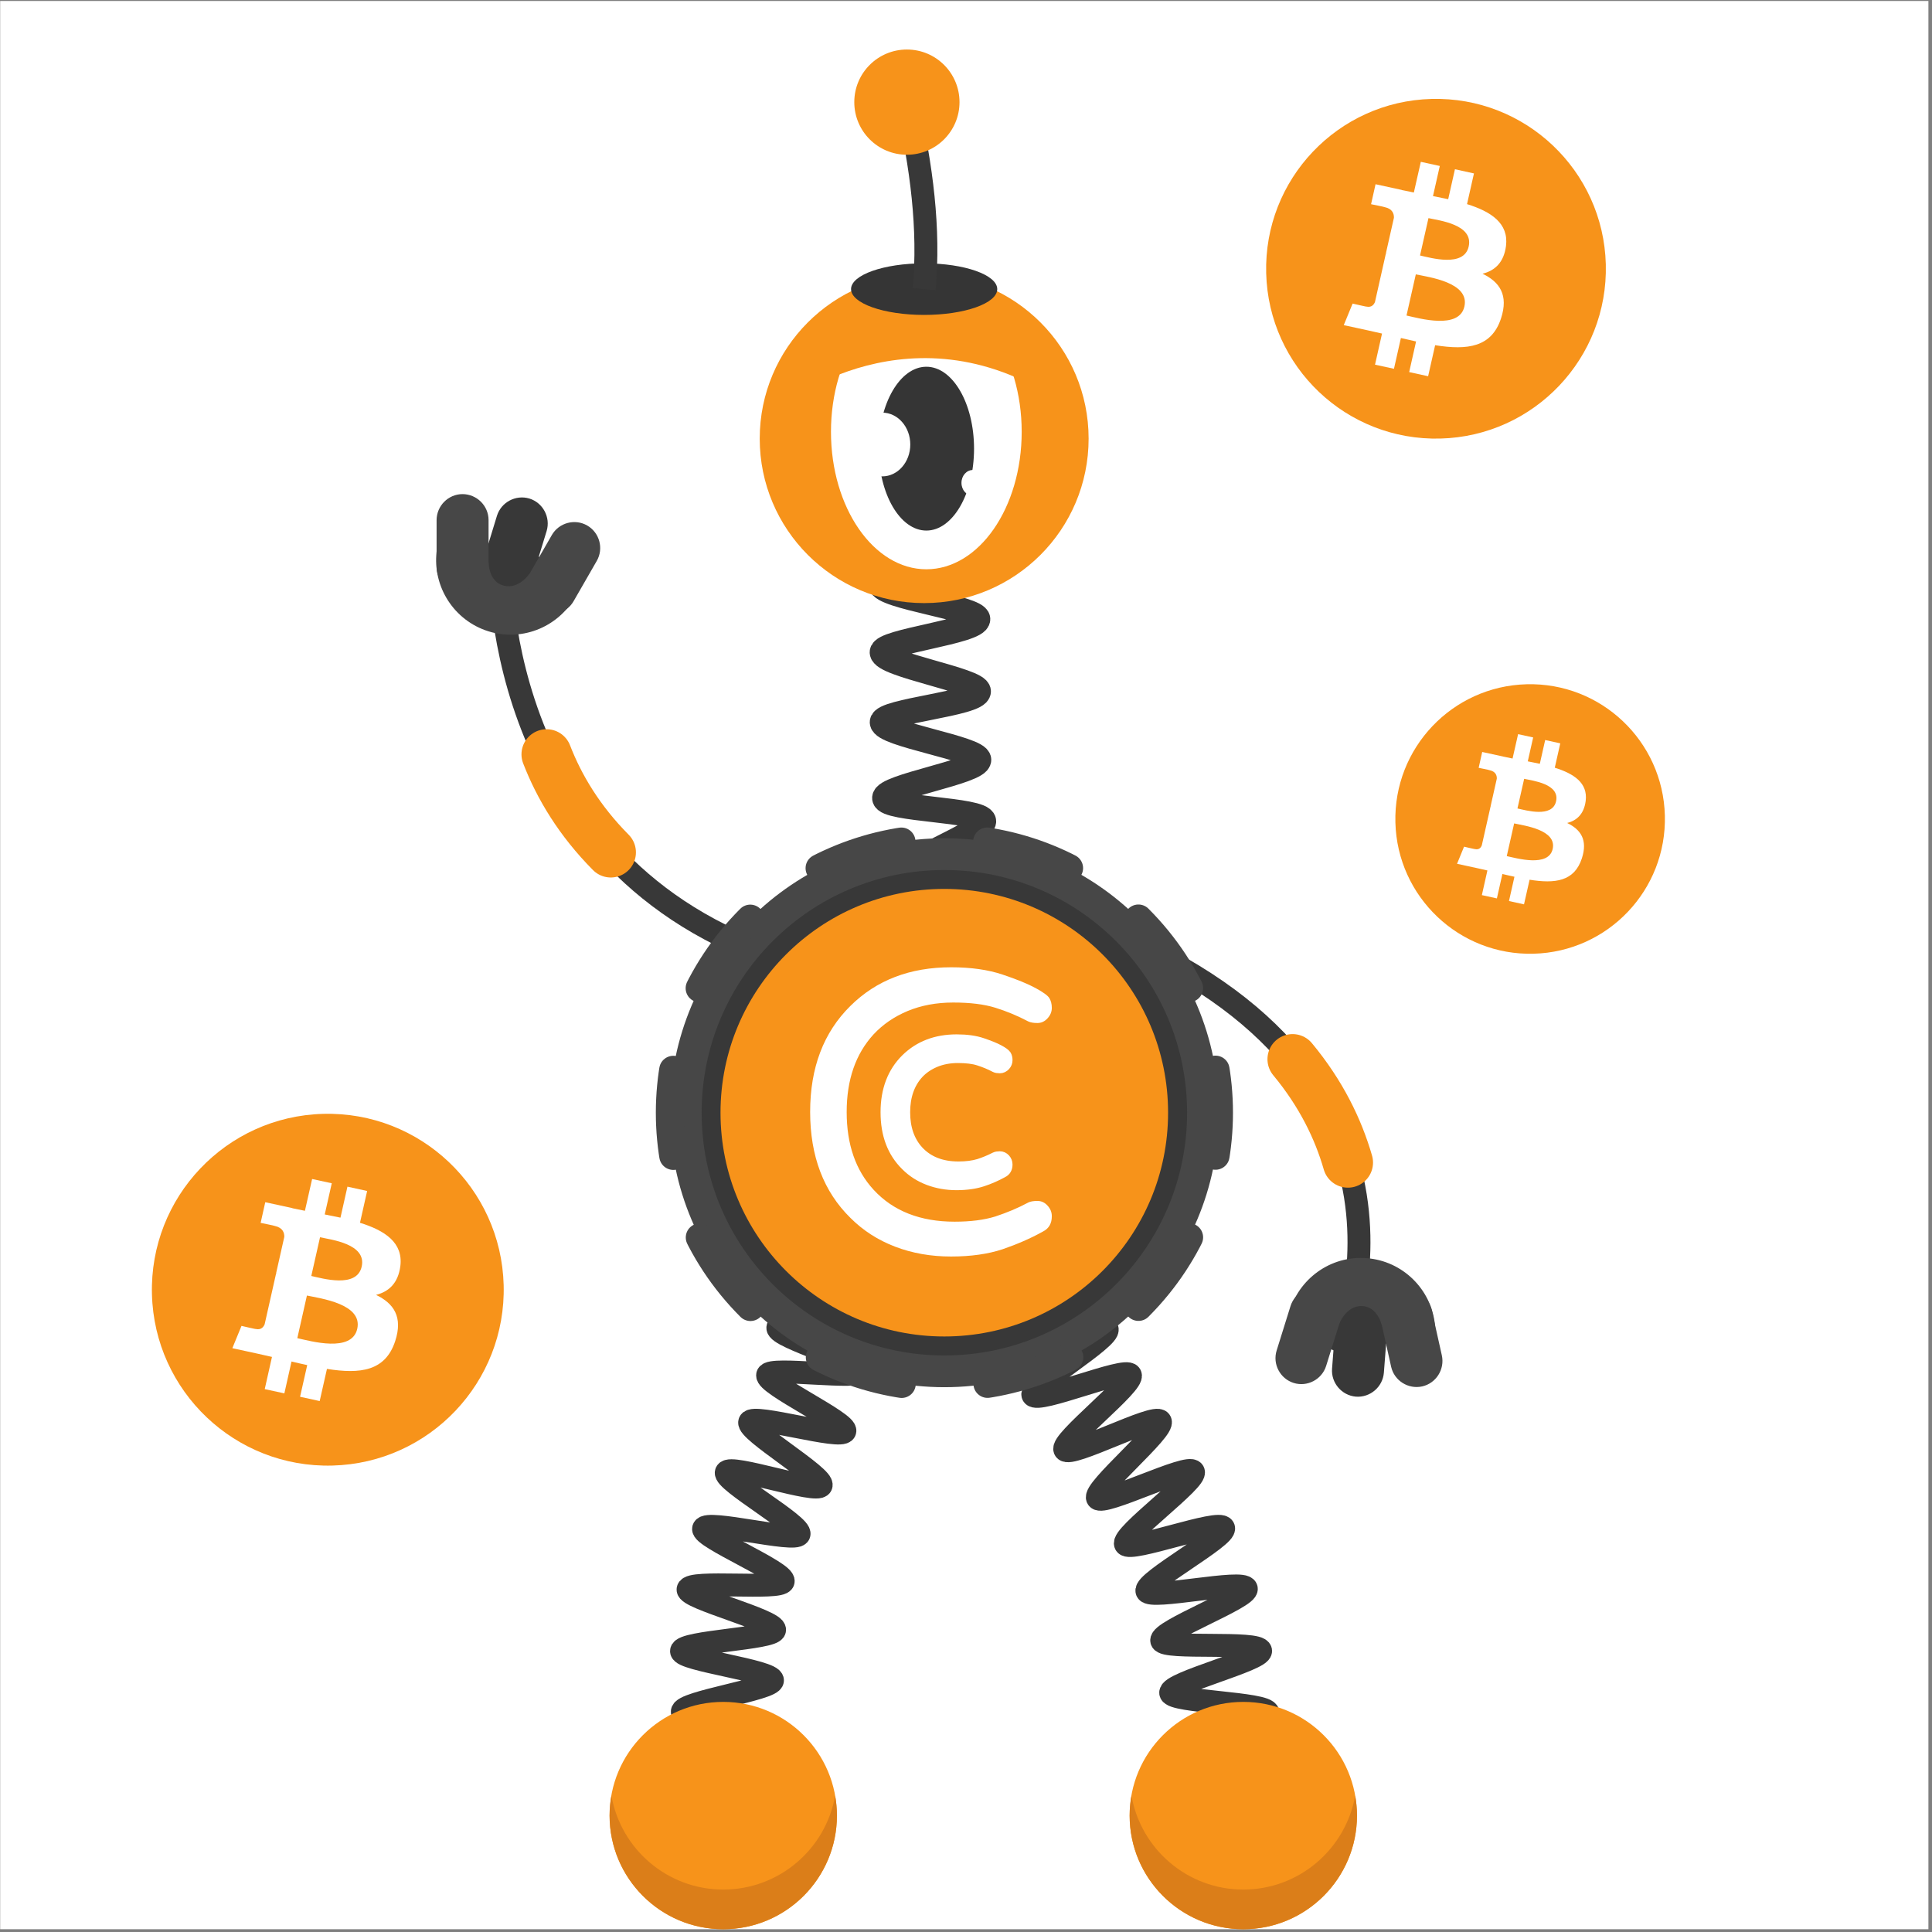
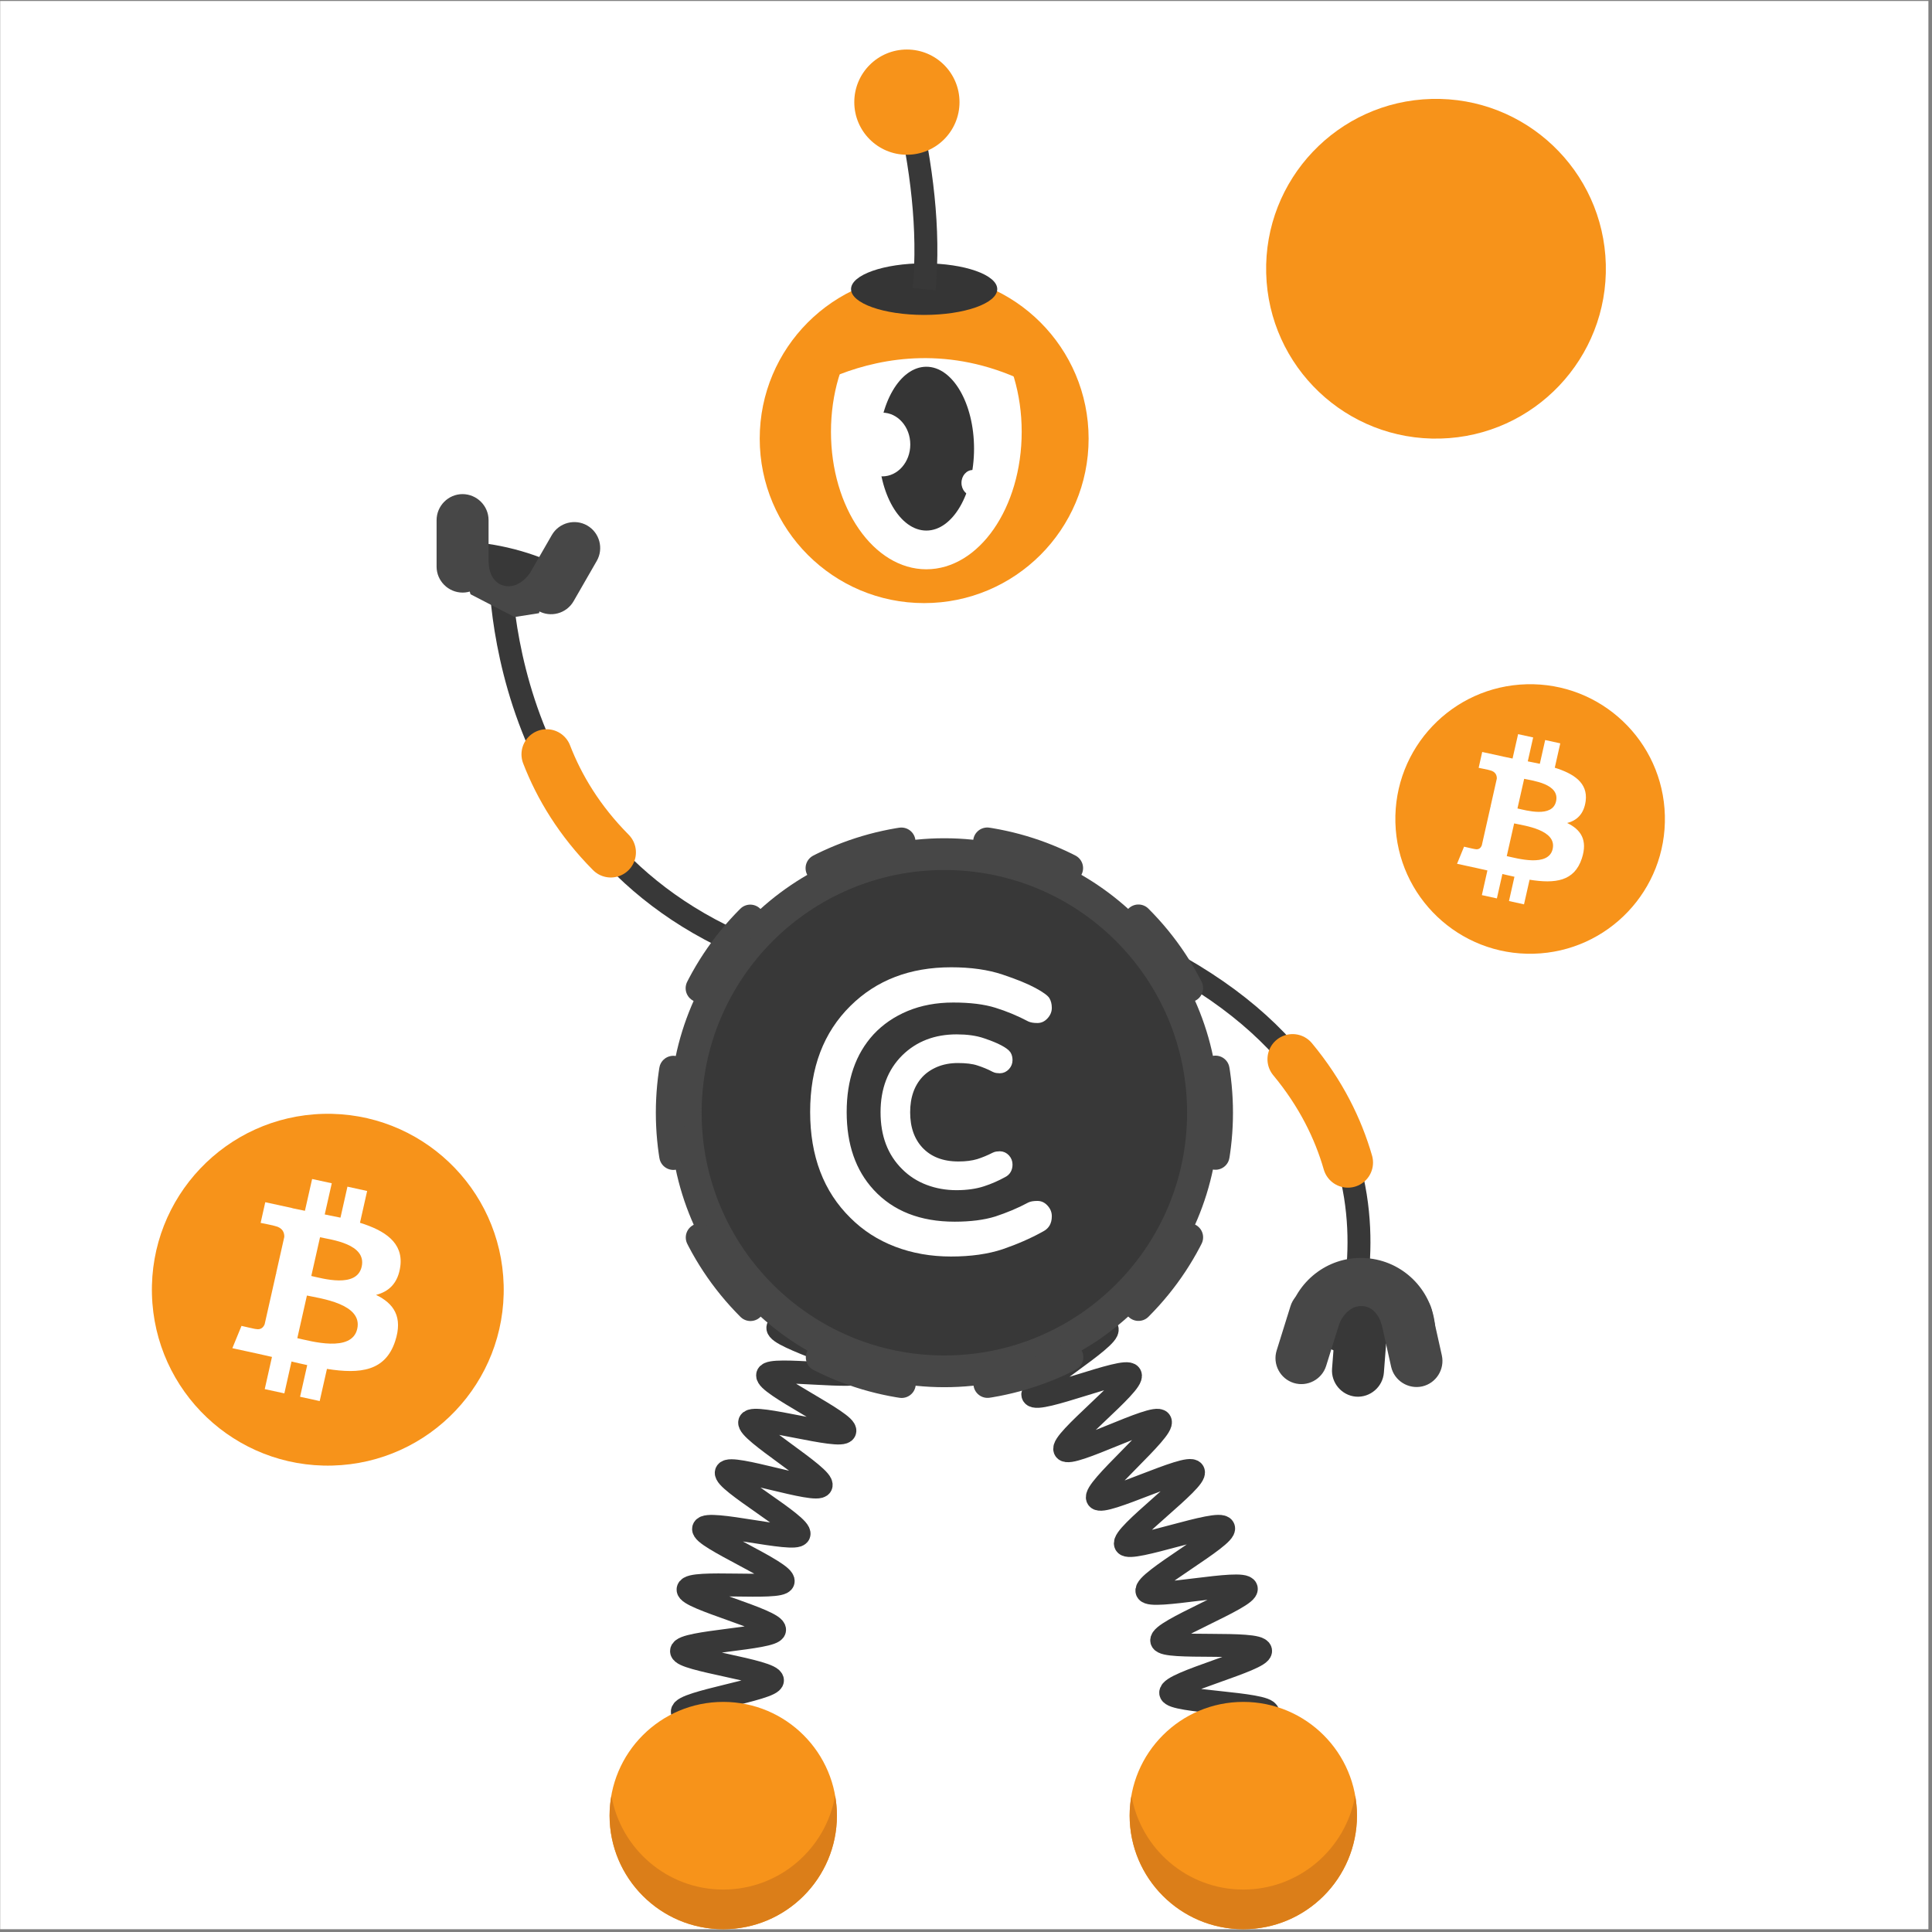
<svg xmlns="http://www.w3.org/2000/svg" width="513" height="513" viewBox="0 0 513 513" fill="none">
  <rect x="0" y="0" width="513" height="513" fill="#808080" stroke="none" />
  <g clip-path="url(#clip0_4_3588)">
    <path d="M512.047 0.26H0.047V512.26H512.047V0.26Z" fill="white" />
    <path d="M132.797 147.95C132.797 147.95 129.637 227.35 204.657 253.9" stroke="#383838" stroke-width="6.089" stroke-miterlimit="10" />
    <path d="M145.137 200.3C148.497 208.99 153.867 217.94 162.187 226.33" stroke="#F7931A" stroke-width="13.339" stroke-miterlimit="10" stroke-linecap="round" />
-     <path fill-rule="evenodd" clip-rule="evenodd" d="M116.027 145.73C115.947 146.28 115.887 146.8 115.857 147.34C115.177 156.67 121.237 165.44 130.597 167.89C139.947 170.33 149.507 165.59 153.467 157.11C153.697 156.65 153.877 156.12 154.077 155.63L154.097 155.6C153.807 152.58 146.217 148.33 136.347 145.74C126.457 143.19 117.737 143.25 116.027 145.73Z" fill="#474747" />
    <path fill-rule="evenodd" clip-rule="evenodd" d="M116.236 146.4C116.156 146.75 116.167 147.07 116.297 147.47C117.247 150.44 124.476 154.36 133.746 156.75C143.006 159.14 151.216 159.22 153.496 157.12C153.776 156.84 153.997 156.53 154.057 156.21C154.117 156.04 154.136 155.86 154.106 155.64L154.126 155.61C153.836 152.59 146.347 148.36 136.577 145.83C126.797 143.3 118.196 143.35 116.476 145.86L116.456 145.89C116.336 146.02 116.286 146.19 116.236 146.4Z" fill="#383838" />
-     <path fill-rule="evenodd" clip-rule="evenodd" d="M133.777 154.55C137.397 155.64 141.277 153.59 142.397 149.98L145.147 141C146.237 137.38 144.187 133.5 140.577 132.38C136.957 131.29 133.077 133.34 131.957 136.95L129.207 145.93C128.107 149.58 130.157 153.46 133.777 154.55Z" fill="#383838" />
    <path fill-rule="evenodd" clip-rule="evenodd" d="M142.896 162.18C146.176 164.07 150.407 162.93 152.297 159.65L158.456 148.94C160.346 145.66 159.206 141.43 155.926 139.54C152.646 137.65 148.417 138.79 146.527 142.07L140.366 152.78C138.476 156.06 139.616 160.29 142.896 162.18Z" fill="#474747" />
    <path fill-rule="evenodd" clip-rule="evenodd" d="M122.847 157.35C126.627 157.34 129.717 154.24 129.727 150.43V138.08C129.717 134.3 126.617 131.21 122.807 131.2C119.027 131.21 115.937 134.31 115.927 138.12V150.47C115.937 154.25 119.037 157.34 122.847 157.35Z" fill="#474747" />
    <path fill-rule="evenodd" clip-rule="evenodd" d="M129.737 149.44C129.737 149.44 129.747 154.53 133.817 155.52C137.887 156.51 140.667 152.24 140.667 152.24L144.677 157.21L143.117 162.82L136.617 163.84L124.937 157.79L122.837 150.67L126.637 148.97L129.737 149.44Z" fill="#474747" />
    <path d="M355.397 359.13C355.397 359.13 388.137 285.65 293.167 247.25" stroke="#383838" stroke-width="6.089" stroke-miterlimit="10" />
    <path d="M357.907 308.69C355.327 299.74 350.767 290.35 343.217 281.25" stroke="#F7931A" stroke-width="13.339" stroke-miterlimit="10" stroke-linecap="round" />
    <path fill-rule="evenodd" clip-rule="evenodd" d="M381.087 352.48C381.047 351.93 380.987 351.41 380.907 350.87C379.547 341.61 371.707 334.37 362.047 334.03C352.387 333.68 344.097 340.39 342.067 349.53C341.947 350.03 341.877 350.59 341.797 351.1L341.787 351.13C342.727 354.02 351.067 356.51 361.257 356.88C371.457 357.22 379.957 355.26 381.087 352.48Z" fill="#474747" />
    <path fill-rule="evenodd" clip-rule="evenodd" d="M380.737 351.86C380.737 351.5 380.657 351.19 380.447 350.83C378.867 348.14 370.957 345.89 361.397 345.57C351.837 345.25 343.807 346.96 342.037 349.51C341.827 349.84 341.677 350.19 341.687 350.52C341.667 350.69 341.687 350.88 341.767 351.08L341.757 351.11C342.697 354 350.927 356.49 361.017 356.83C371.107 357.17 379.497 355.25 380.627 352.43L380.637 352.4C380.717 352.26 380.737 352.08 380.737 351.86Z" fill="#383838" />
    <path fill-rule="evenodd" clip-rule="evenodd" d="M361.837 347.73C358.067 347.45 354.727 350.3 354.417 354.07L353.697 363.43C353.417 367.2 356.267 370.54 360.037 370.85C363.807 371.13 367.147 368.28 367.457 364.51L368.177 355.15C368.457 351.35 365.607 348.01 361.837 347.73Z" fill="#383838" />
    <path fill-rule="evenodd" clip-rule="evenodd" d="M351.287 342.28C347.677 341.15 343.797 343.19 342.667 346.8L338.987 358.59C337.857 362.2 339.897 366.08 343.507 367.21C347.117 368.34 350.997 366.3 352.127 362.69L355.807 350.9C356.927 347.28 354.897 343.4 351.287 342.28Z" fill="#474747" />
    <path fill-rule="evenodd" clip-rule="evenodd" d="M371.907 342.62C368.227 343.45 365.877 347.15 366.697 350.87L369.387 362.92C370.217 366.6 373.917 368.95 377.637 368.13C381.317 367.3 383.667 363.6 382.847 359.88L380.157 347.83C379.327 344.14 375.617 341.8 371.907 342.62Z" fill="#474747" />
    <path fill-rule="evenodd" clip-rule="evenodd" d="M366.897 351.84C366.897 351.84 365.777 346.88 361.587 346.79C357.397 346.71 355.617 351.49 355.617 351.49L350.617 347.52L350.917 341.7L357.017 339.24L369.737 342.6L373.337 349.09L369.997 351.58L366.897 351.84Z" fill="#474747" />
    <path d="M287.557 326.48C287.837 329.15 263.217 335.13 263.617 337.54C264.077 340.19 289.277 337.68 289.837 340.08C290.457 342.68 266.877 351.97 267.647 354.31C268.467 356.85 293.027 350.57 293.967 352.89C294.987 355.34 273.137 368.19 274.277 370.42C275.457 372.75 298.807 362.89 300.107 365.07C301.417 367.32 281.377 382.81 282.777 384.95C284.187 387.12 306.627 375.25 308.057 377.38C309.497 379.51 290.007 395.67 291.447 397.84C292.847 399.94 315.507 388.53 316.847 390.74C318.187 392.88 297.617 407.7 298.867 410.03C300.067 412.22 323.787 403.29 324.877 405.7C325.917 407.98 303.637 420.01 304.557 422.5C305.427 424.83 330.167 419.25 330.917 421.8C331.617 424.18 307.897 433.04 308.477 435.64C309.007 438.04 334.257 435.66 334.717 438.31C335.117 440.76 310.537 446.84 310.857 449.5C311.157 451.96 336.497 452.13 336.687 454.81C336.877 457.28 311.827 461.2 311.907 463.85" stroke="#383838" stroke-width="6.089" stroke-miterlimit="10" />
-     <path d="M257.447 125.77C257.717 129.02 232.687 133.99 232.877 137C233.117 140.26 258.617 142.07 258.797 145.03C258.967 148.29 233.777 152.12 233.887 155.09C234.027 158.46 259.487 161.39 259.567 164.38C259.637 167.69 234.307 170.26 234.307 173.2C234.347 176.52 259.727 180.63 259.737 183.57C259.737 186.85 234.317 188.78 234.327 191.76C234.327 195 259.747 198.73 259.827 201.74C259.927 204.92 234.697 208.84 234.957 211.93C235.177 214.98 260.657 214.87 261.127 218.02C261.547 220.97 237.367 229.82 238.087 233.03C238.707 235.87 263.727 230.74 264.607 233.9C265.397 236.69 242.477 249.52 243.507 252.67C244.397 255.45 268.767 247.18 269.857 250.23C270.847 252.96 248.837 267.88 249.987 270.9C251.007 273.62 274.977 263.77 276.157 266.73C277.247 269.45 255.777 285.44 256.987 288.4C258.117 291.11 281.757 280.35 283.007 283.27C284.167 285.98 262.987 302.58 264.267 305.5" stroke="#383838" stroke-width="6.761" stroke-miterlimit="10" />
    <path d="M231.257 331.04C231.427 333.61 207.307 337.02 207.327 339.4C207.357 341.98 231.527 345.02 231.377 347.38C231.237 349.98 206.867 350.16 206.547 352.52C206.207 355.1 229.647 361.67 229.147 364.01C228.587 366.53 204.517 362.79 203.837 365.08C203.107 367.51 225.167 377.76 224.317 380.02C223.407 382.36 200.067 375.33 199.087 377.57C198.067 379.85 219.067 392.2 218.007 394.45C216.947 396.69 193.927 388.68 192.877 390.92C191.857 393.13 213.097 405.05 212.147 407.39C211.227 409.62 187.637 403.44 186.837 405.87C186.057 408.13 208.577 417.42 207.947 419.91C207.347 422.23 183.157 419.46 182.707 422.01C182.277 424.35 205.947 430.22 205.667 432.79C205.407 435.15 181.077 435.85 180.967 438.41C180.887 440.8 205.077 443.59 205.107 446.18C205.127 448.56 181.007 451.96 181.177 454.54C181.337 456.91 205.677 457.39 205.957 459.95C206.217 462.31 182.437 467.73 182.777 470.26" stroke="#383838" stroke-width="6.089" stroke-miterlimit="10" />
    <path d="M250.757 368.34C291.007 368.34 323.637 335.71 323.637 295.46C323.637 255.21 291.007 222.58 250.757 222.58C210.507 222.58 177.877 255.21 177.877 295.46C177.887 335.72 210.507 368.34 250.757 368.34Z" fill="#474747" />
    <path d="M250.757 359.91C286.347 359.91 315.207 331.06 315.207 295.46C315.207 259.87 286.357 231.01 250.757 231.01C215.167 231.01 186.307 259.86 186.307 295.46C186.317 331.06 215.167 359.91 250.757 359.91Z" fill="#383838" />
    <path d="M302.297 346.99C330.757 318.53 330.757 272.39 302.297 243.93C273.837 215.47 227.697 215.47 199.237 243.93C170.777 272.39 170.777 318.53 199.237 346.99C227.687 375.45 273.827 375.45 302.297 346.99Z" stroke="#474747" stroke-width="7.497" stroke-miterlimit="10" stroke-linecap="round" stroke-dasharray="22.9 22.9" />
    <path d="M192.037 512.26C208.707 512.26 222.217 498.75 222.217 482.08C222.217 465.41 208.707 451.9 192.037 451.9C175.367 451.9 161.856 465.41 161.856 482.08C161.866 498.75 175.377 512.26 192.037 512.26Z" fill="#F7931A" />
    <path fill-rule="evenodd" clip-rule="evenodd" d="M192.037 501.73C177.177 501.73 164.857 490.96 162.347 476.82C162.037 478.54 161.867 480.3 161.867 482.08C161.867 498.73 175.387 512.26 192.047 512.26C208.697 512.26 222.227 498.74 222.227 482.08C222.227 480.29 222.057 478.54 221.747 476.82C219.257 490.96 206.907 501.73 192.037 501.73Z" fill="#DB7E19" />
    <path d="M330.127 512.26C346.797 512.26 360.307 498.75 360.307 482.08C360.307 465.41 346.797 451.9 330.127 451.9C313.457 451.9 299.947 465.41 299.947 482.08C299.947 498.75 313.457 512.26 330.127 512.26Z" fill="#F7931A" />
    <path fill-rule="evenodd" clip-rule="evenodd" d="M330.127 501.73C315.267 501.73 302.947 490.96 300.437 476.82C300.127 478.54 299.957 480.3 299.957 482.08C299.957 498.73 313.477 512.26 330.137 512.26C346.787 512.26 360.317 498.74 360.317 482.08C360.317 480.29 360.147 478.54 359.837 476.82C357.307 490.96 344.987 501.73 330.127 501.73Z" fill="#DB7E19" />
    <path d="M245.386 160.14C269.506 160.14 289.057 140.59 289.057 116.47C289.057 92.36 269.506 72.81 245.386 72.81C221.266 72.81 201.727 92.36 201.727 116.47C201.727 140.59 221.266 160.14 245.386 160.14Z" fill="#F7931A" />
    <path d="M245.967 151.16C259.957 151.16 271.287 134.82 271.287 114.65C271.287 94.49 259.947 78.14 245.967 78.14C231.987 78.14 220.646 94.48 220.646 114.65C220.646 134.82 231.987 151.16 245.967 151.16Z" fill="white" />
    <path d="M245.976 140.88C252.966 140.88 258.636 131.14 258.636 119.13C258.636 107.12 252.966 97.38 245.976 97.38C238.986 97.38 233.316 107.12 233.316 119.13C233.316 131.14 238.976 140.88 245.976 140.88Z" fill="#353535" />
    <path fill-rule="evenodd" clip-rule="evenodd" d="M209.356 106.64C209.356 106.64 245.967 78.15 286.947 110.67C286.157 105.78 280.277 96.18 277.447 91.26L259.626 75.16L245.386 76.74L225.977 83.62L218.477 88.2L214.997 100.93L209.356 106.64Z" fill="#F7931A" />
    <path d="M245.386 83.62C256.106 83.62 264.797 80.55 264.797 76.77C264.797 72.99 256.106 69.92 245.386 69.92C234.666 69.92 225.977 72.99 225.977 76.77C225.977 80.55 234.666 83.62 245.386 83.62Z" fill="#353535" />
    <path d="M240.807 27.12C244.697 44.13 246.866 60.81 245.386 76.78" stroke="#383838" stroke-width="6.089" stroke-miterlimit="10" />
    <path d="M240.807 41.09C248.527 41.09 254.777 34.84 254.777 27.12C254.777 19.4 248.527 13.15 240.807 13.15C233.087 13.15 226.837 19.4 226.837 27.12C226.837 34.84 233.097 41.09 240.807 41.09Z" fill="#F7931A" />
    <path d="M234.277 126.49C238.377 126.49 241.707 122.7 241.707 118.03C241.707 113.36 238.377 109.57 234.277 109.57C230.177 109.57 226.847 113.36 226.847 118.03C226.837 122.7 230.167 126.49 234.277 126.49Z" fill="white" />
    <path d="M258.287 131.62C259.937 131.62 261.277 130.09 261.277 128.21C261.277 126.33 259.937 124.8 258.287 124.8C256.637 124.8 255.297 126.33 255.297 128.21C255.297 130.09 256.637 131.62 258.287 131.62Z" fill="white" />
-     <path d="M250.737 354.87C283.557 354.87 310.157 328.27 310.157 295.45C310.157 262.63 283.547 236.03 250.737 236.03C217.917 236.03 191.317 262.63 191.317 295.45C191.317 328.26 217.917 354.87 250.737 354.87Z" fill="#F7931A" />
    <path fill-rule="evenodd" clip-rule="evenodd" d="M273.057 319.29C273.637 319.01 274.437 318.88 275.467 318.88C276.497 318.88 277.397 319.29 278.147 320.12C278.907 320.95 279.287 321.87 279.287 322.94C279.287 324.87 278.497 326.21 276.947 327C273.607 328.86 269.997 330.41 266.207 331.71C262.387 332.98 257.807 333.64 252.517 333.64C247.217 333.64 242.267 332.78 237.687 331.03C233.107 329.28 229.157 326.73 225.817 323.39C218.697 316.4 215.117 307.01 215.117 295.24C215.117 283.47 218.697 274.11 225.817 267.09C232.737 260.24 241.647 256.84 252.557 256.84C257.817 256.84 262.367 257.49 266.187 258.77C270.007 260.04 272.927 261.25 274.957 262.35C276.987 263.45 278.227 264.35 278.637 265.03C279.047 265.72 279.287 266.58 279.287 267.61C279.287 268.64 278.907 269.57 278.147 270.4C277.387 271.23 276.497 271.64 275.467 271.64C274.437 271.64 273.647 271.5 273.057 271.23C270.197 269.72 267.277 268.51 264.287 267.58C261.297 266.65 257.577 266.2 253.107 266.2C248.637 266.2 244.607 266.96 241.027 268.44C237.417 269.95 234.417 272.02 231.977 274.63C227.197 279.83 224.817 286.71 224.817 295.28C224.817 303.85 227.187 310.73 231.977 315.93C237.177 321.57 244.367 324.39 253.487 324.39C257.687 324.39 261.297 323.94 264.287 323.01C267.307 322.01 270.237 320.81 273.057 319.29Z" fill="white" />
    <path fill-rule="evenodd" clip-rule="evenodd" d="M264.277 307.39C264.557 307.25 264.967 307.18 265.477 307.18C265.997 307.18 266.437 307.39 266.817 307.8C267.197 308.21 267.367 308.7 267.367 309.21C267.367 310.17 266.987 310.86 266.197 311.24C264.507 312.17 262.727 312.96 260.827 313.58C258.937 314.2 256.627 314.54 253.977 314.54C251.327 314.54 248.847 314.09 246.577 313.23C244.307 312.37 242.307 311.1 240.627 309.41C237.047 305.9 235.297 301.22 235.297 295.34C235.297 289.46 237.087 284.78 240.627 281.27C244.107 277.86 248.537 276.14 254.017 276.14C256.667 276.14 258.937 276.45 260.827 277.1C262.717 277.75 264.197 278.34 265.197 278.89C266.227 279.44 266.817 279.89 267.057 280.23C267.267 280.57 267.367 280.99 267.367 281.5C267.367 282.02 267.197 282.46 266.817 282.88C266.437 283.29 265.987 283.5 265.477 283.5C264.957 283.5 264.547 283.43 264.277 283.29C262.867 282.53 261.387 281.95 259.907 281.47C258.427 280.99 256.537 280.78 254.337 280.78C252.137 280.78 250.107 281.16 248.277 281.92C246.487 282.68 244.977 283.71 243.767 285.02C241.397 287.63 240.187 291.08 240.187 295.34C240.187 299.6 241.387 303.05 243.767 305.66C246.377 308.48 249.957 309.89 254.507 309.89C256.607 309.89 258.397 309.65 259.907 309.2C261.387 308.73 262.867 308.11 264.277 307.39Z" fill="white" stroke="white" stroke-width="2.971" />
    <path d="M382.477 116.45C407.377 115.8 427.037 95.08 426.387 70.18C425.737 45.28 405.017 25.62 380.117 26.27C355.217 26.92 335.557 47.64 336.207 72.54C336.847 97.45 357.567 117.11 382.477 116.45Z" fill="#F7931A" />
-     <path d="M399.887 65.29C400.627 59.27 395.917 56.19 389.537 54.2L391.377 46.05L386.327 44.94L384.537 52.89C383.207 52.61 381.857 52.34 380.497 52.07L382.307 44.07L377.267 42.97L375.417 51.12C374.317 50.91 373.247 50.69 372.197 50.46L372.207 50.43L365.247 48.92L364.057 54.22C364.057 54.22 367.707 54.95 367.707 55.01C369.757 55.45 370.157 56.77 370.127 57.82L368.027 67.12C368.157 67.15 368.347 67.2 368.557 67.27C368.387 67.24 368.207 67.19 368.027 67.15L365.097 80.17C364.867 80.78 364.257 81.72 362.827 81.41C362.877 81.48 359.157 80.61 359.157 80.61L356.807 86.33L363.377 87.76C364.597 88.03 365.797 88.3 366.967 88.57L365.107 96.83L370.137 97.92L371.977 89.75C373.357 90.08 374.707 90.39 376.007 90.67L374.177 98.8L379.207 99.9L381.067 91.66C389.657 93.03 396.057 92.22 398.567 84.53C400.587 78.35 398.217 74.87 393.647 72.68C396.927 71.87 399.327 69.69 399.887 65.29ZM388.837 81.4C387.447 87.57 376.887 84.53 373.467 83.78L375.937 72.85C379.357 73.59 390.297 74.97 388.837 81.4ZM389.977 65.46C388.717 71.06 379.907 68.46 377.057 67.84L379.297 57.92C382.147 58.55 391.297 59.6 389.977 65.46Z" fill="white" />
    <path d="M407.226 253.24C426.986 252.72 442.587 236.29 442.067 216.53C441.547 196.77 425.116 181.17 405.356 181.69C385.596 182.21 369.997 198.64 370.517 218.4C371.027 238.16 387.466 253.76 407.226 253.24Z" fill="#F7931A" />
    <path d="M421.047 212.65C421.637 207.87 417.897 205.43 412.837 203.85L414.297 197.38L410.287 196.5L408.867 202.81C407.817 202.58 406.737 202.37 405.667 202.16L407.097 195.81L403.097 194.94L401.627 201.41C400.757 201.24 399.907 201.07 399.077 200.89L399.087 200.87L393.567 199.67L392.627 203.88C392.627 203.88 395.527 204.46 395.527 204.51C397.157 204.86 397.467 205.91 397.447 206.74L395.787 214.12C395.897 214.14 396.037 214.18 396.207 214.24C396.077 214.21 395.927 214.18 395.787 214.15L393.457 224.48C393.267 224.96 392.797 225.71 391.657 225.46C391.697 225.51 388.747 224.82 388.747 224.82L386.887 229.36L392.097 230.49C393.067 230.7 394.017 230.92 394.947 231.13L393.477 237.68L397.467 238.55L398.927 232.07C400.017 232.34 401.087 232.57 402.127 232.8L400.677 239.25L404.667 240.13L406.147 233.59C412.957 234.68 418.037 234.03 420.027 227.93C421.627 223.03 419.747 220.27 416.127 218.53C418.697 217.87 420.597 216.14 421.047 212.65ZM412.277 225.43C411.177 230.32 402.797 227.91 400.087 227.32L402.047 218.64C404.757 219.24 413.427 220.33 412.277 225.43ZM413.177 212.78C412.177 217.22 405.187 215.16 402.927 214.67L404.707 206.8C406.957 207.3 414.227 208.13 413.177 212.78Z" fill="white" />
    <path d="M88.266 389.15C114.057 388.47 134.417 367.02 133.737 341.23C133.057 315.44 111.607 295.08 85.817 295.76C60.027 296.44 39.667 317.89 40.347 343.68C41.027 369.47 62.477 389.83 88.266 389.15Z" fill="#F7931A" />
    <path d="M106.306 336.17C107.076 329.94 102.196 326.74 95.586 324.68L97.486 316.24L92.256 315.09L90.406 323.32C89.026 323.03 87.626 322.75 86.226 322.47L88.096 314.19L82.876 313.06L80.966 321.5C79.836 321.28 78.716 321.06 77.636 320.82L77.646 320.79L70.436 319.22L69.206 324.71C69.206 324.71 72.986 325.46 72.986 325.53C75.106 325.99 75.526 327.36 75.486 328.44L73.316 338.08C73.456 338.11 73.646 338.16 73.866 338.24C73.696 338.21 73.506 338.16 73.316 338.12L70.276 351.61C70.036 352.24 69.406 353.21 67.926 352.89C67.976 352.96 64.126 352.06 64.126 352.06L61.696 357.98L68.496 359.46C69.756 359.74 70.996 360.02 72.216 360.3L70.296 368.85L75.506 369.98L77.406 361.52C78.836 361.87 80.226 362.18 81.576 362.47L79.676 370.88L84.886 372.02L86.816 363.48C95.706 364.9 102.336 364.06 104.936 356.1C107.026 349.7 104.576 346.1 99.846 343.83C103.236 342.98 105.726 340.72 106.306 336.17ZM94.856 352.85C93.416 359.24 82.476 356.09 78.946 355.32L81.496 344C85.046 344.77 96.366 346.2 94.856 352.85ZM96.036 336.34C94.726 342.14 85.616 339.45 82.656 338.81L84.976 328.53C87.926 329.18 97.406 330.28 96.036 336.34Z" fill="white" />
  </g>
  <defs>
    <clipPath id="clip0_4_3588">
      <rect width="512" height="512" fill="white" transform="translate(0.047 0.26)" />
    </clipPath>
  </defs>
</svg>